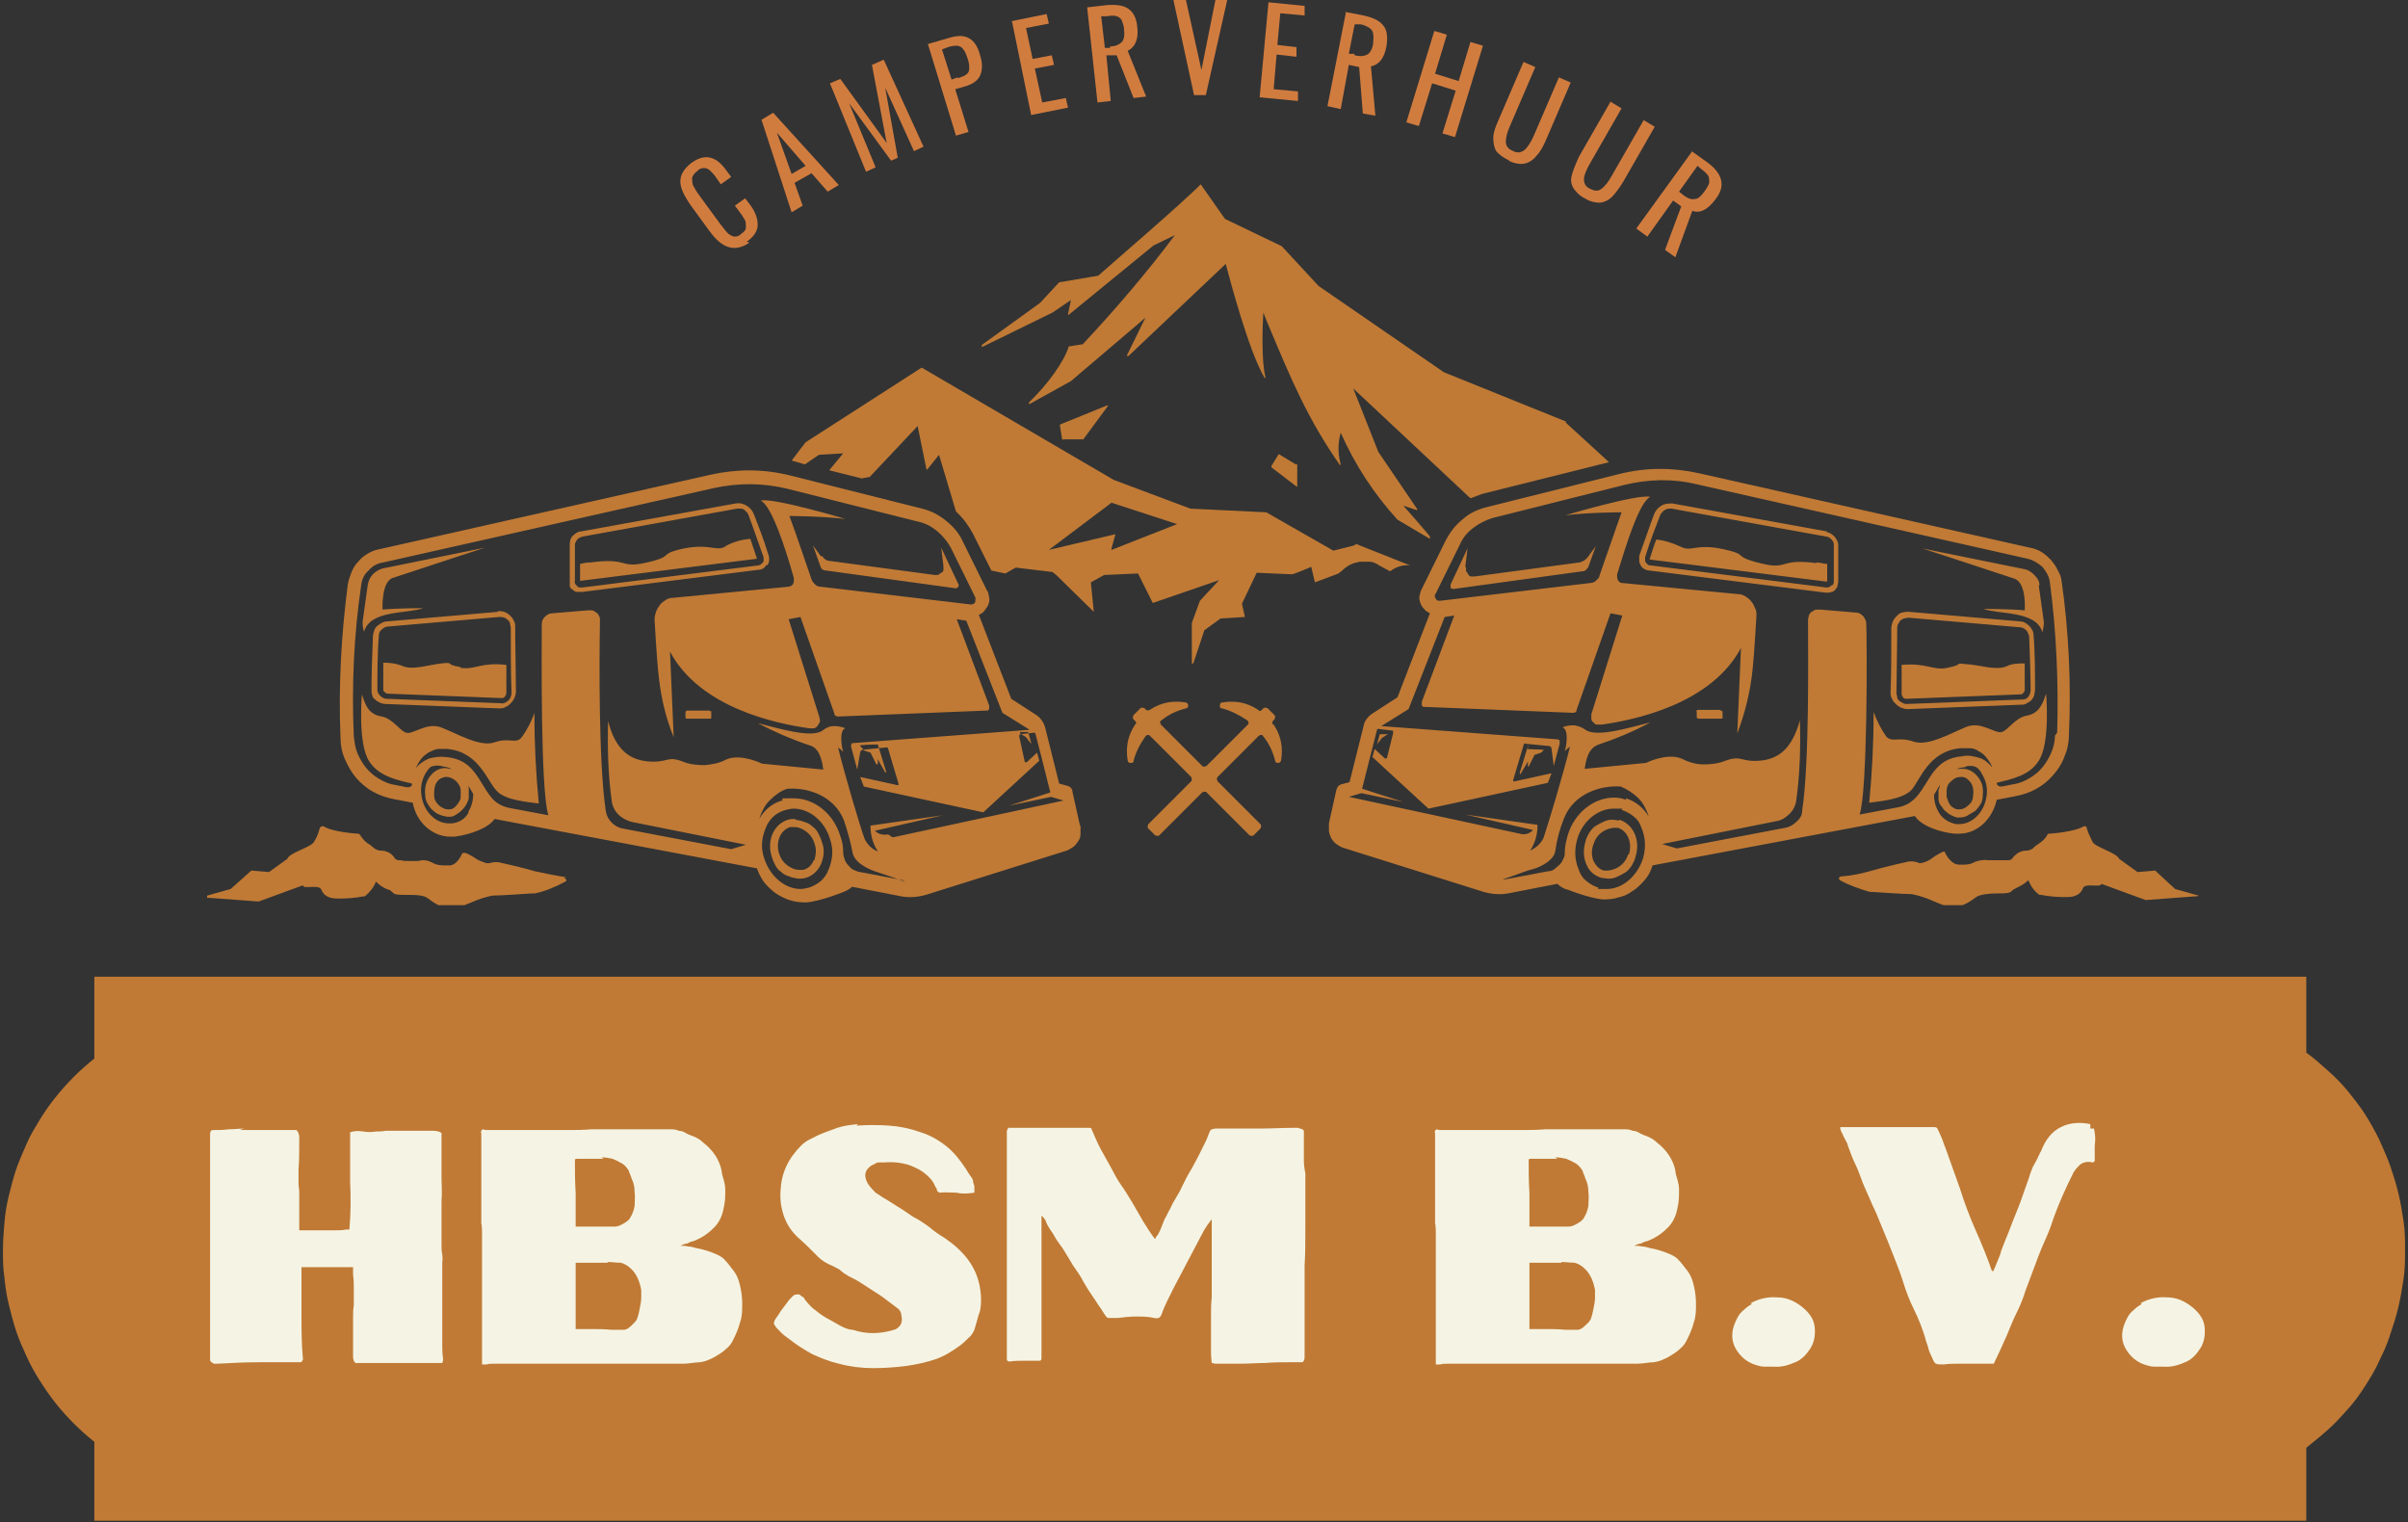
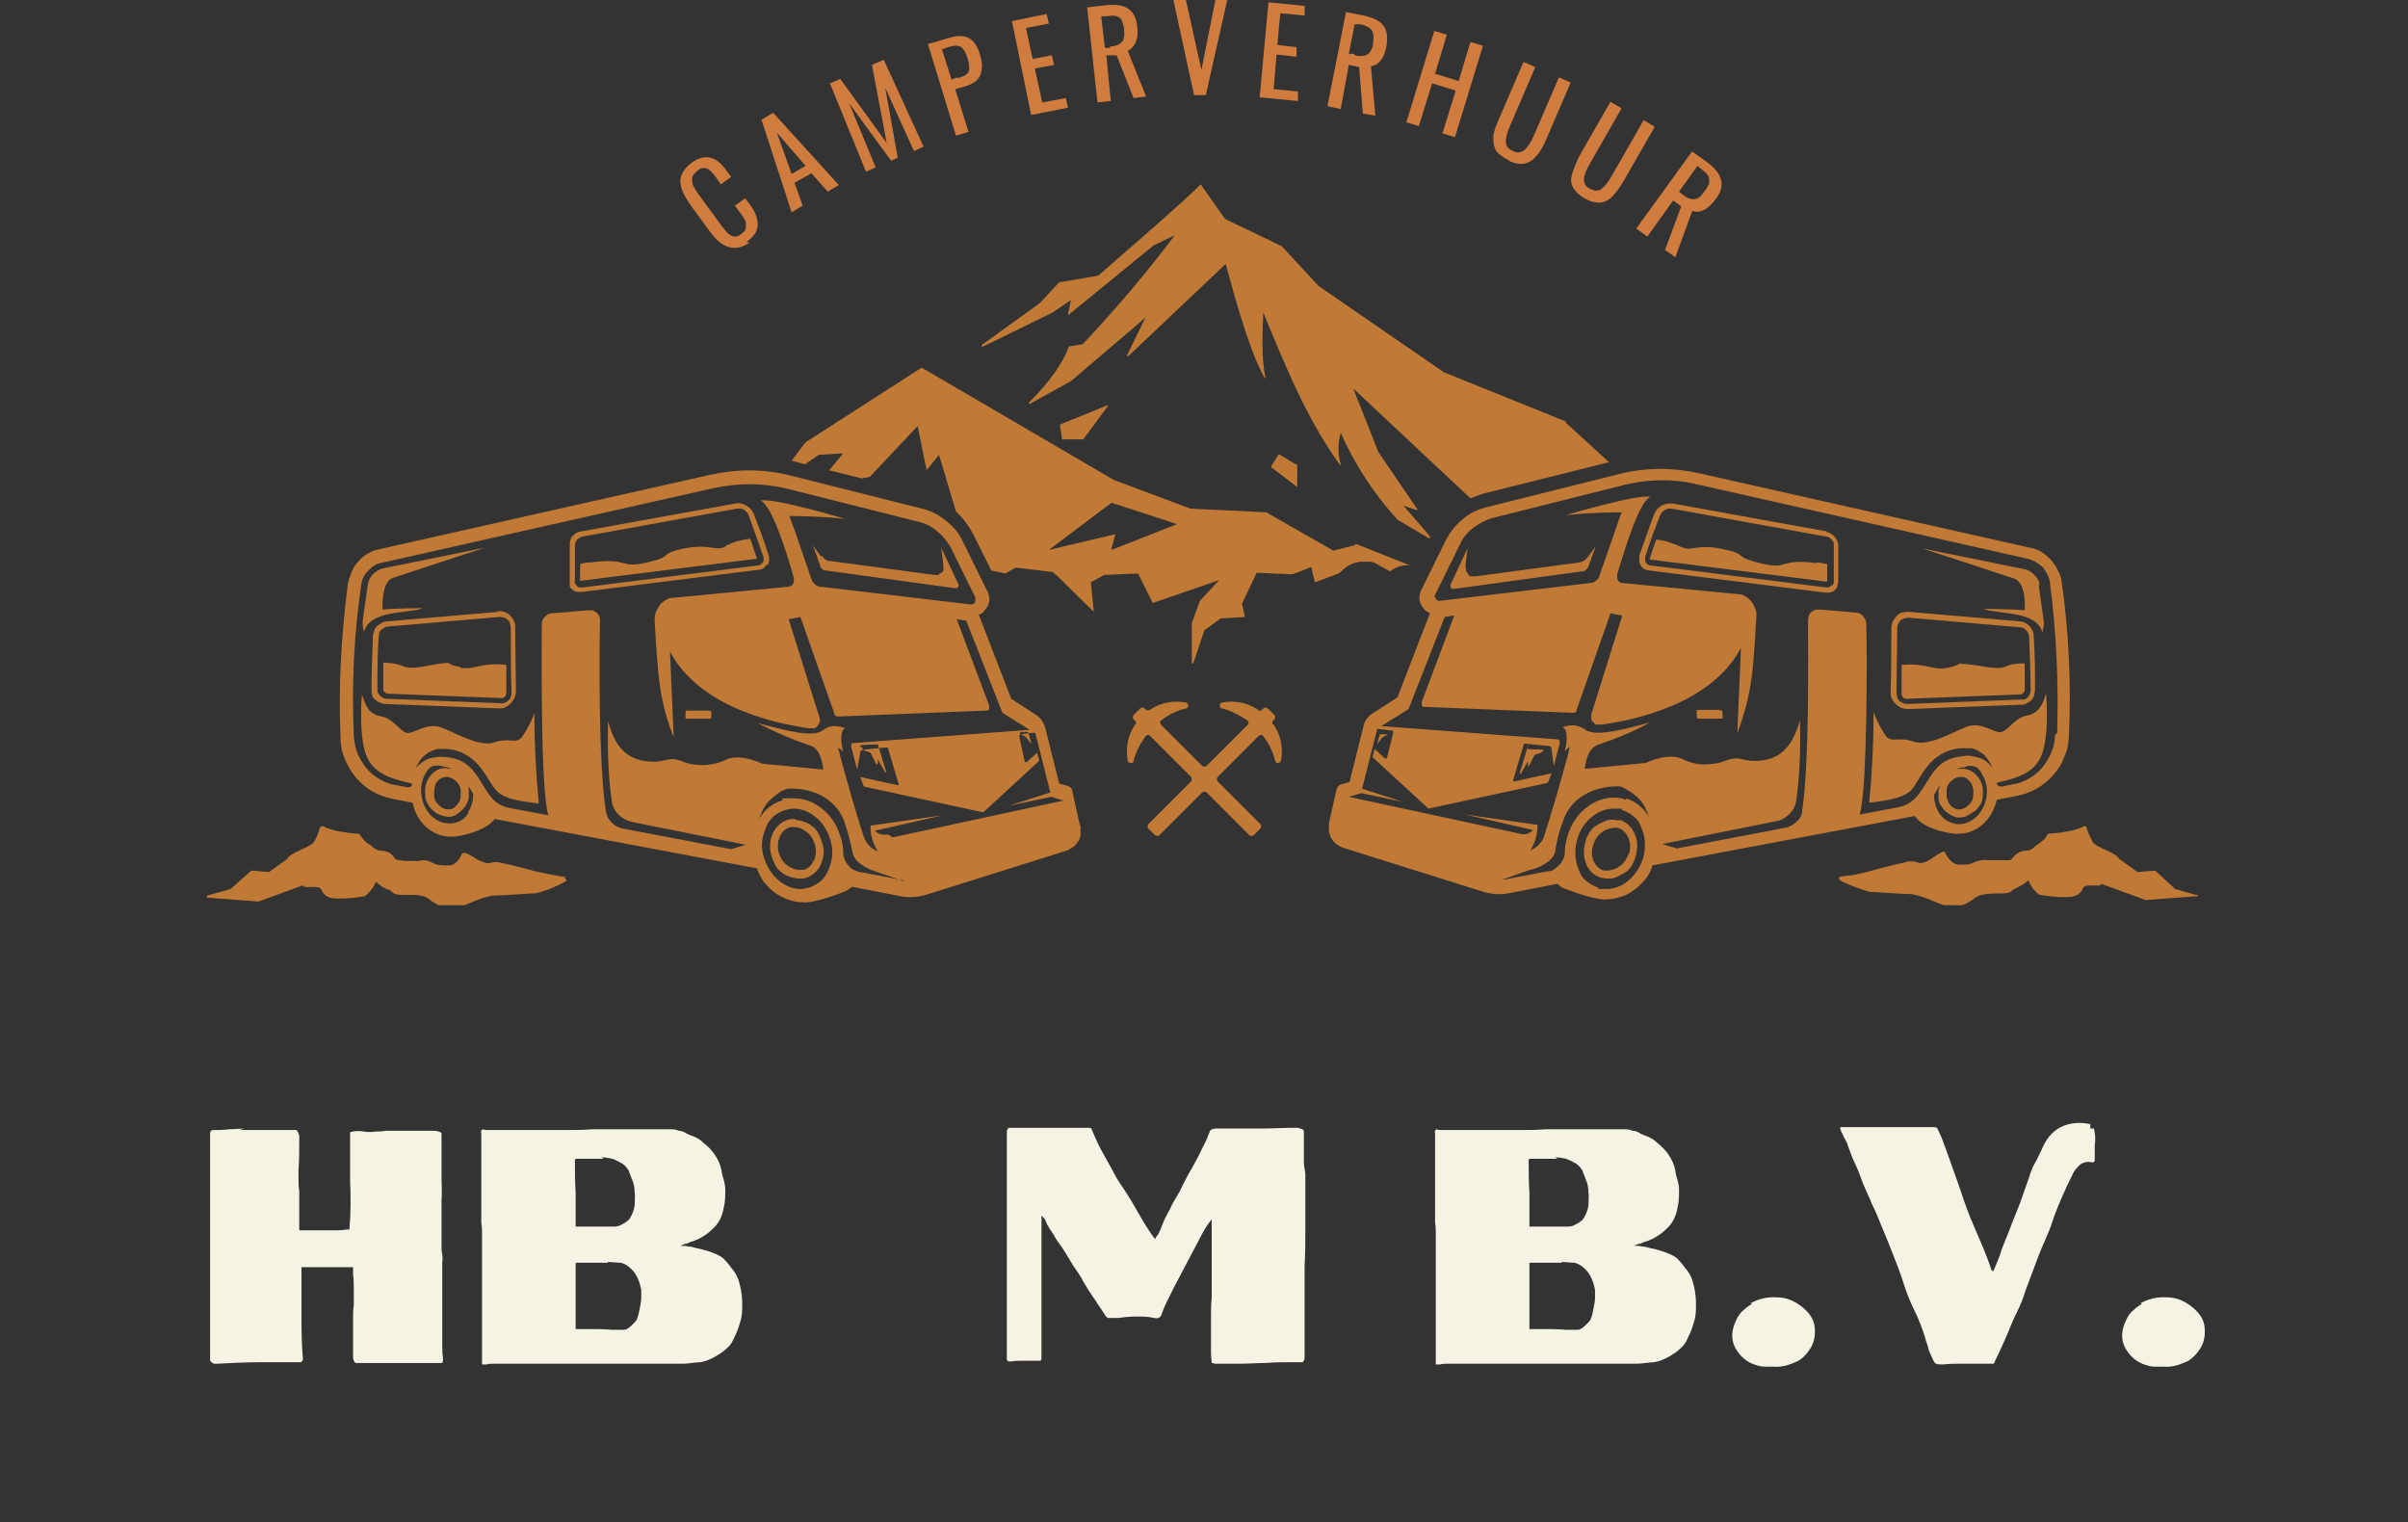
<svg xmlns="http://www.w3.org/2000/svg" data-id="Layer_1" version="1.1" viewBox="0 0 326.7 206.5">
  <rect x="0" y="0" width="326.7" height="206.5" fill="#333333" stroke="none" />
  <defs>
    <style>
      .st0 {
        fill: none;
      }

      .st1 {
        clip-path: url(#clippath-1);
      }

      .st2 {
        clip-path: url(#clippath-3);
      }

      .st3 {
        clip-path: url(#clippath-4);
      }

      .st4 {
        clip-path: url(#clippath-2);
      }

      .st5 {
        clip-path: url(#clippath-5);
      }

      .st6 {
        fill: #d17c3f;
      }

      .st7 {
        fill: #c07a35;
        fill-rule: evenodd;
      }

      .st8 {
        fill: #f5f4e4;
      }

      .st9 {
        clip-path: url(#clippath);
      }
    </style>
    <clipPath id="clippath">
      <rect class="st0" x="180" y="63.3" width="101.3" height="59.5" />
    </clipPath>
    <clipPath id="clippath-1">
      <rect class="st0" x="249.3" y="111.3" width="49.3" height="11.5" />
    </clipPath>
    <clipPath id="clippath-2">
      <rect class="st0" x="106.7" y="25" width="112" height="66.3" />
    </clipPath>
    <clipPath id="clippath-3">
      <rect class="st0" x="45.3" y="63.3" width="101.3" height="59.5" />
    </clipPath>
    <clipPath id="clippath-4">
      <rect class="st0" x="28" y="111.3" width="49.3" height="11.5" />
    </clipPath>
    <clipPath id="clippath-5">
      <rect class="st0" y="132.4" width="326.7" height="73.9" />
    </clipPath>
  </defs>
  <g class="st9">
    <path class="st7" d="M219.7,111.3c-.3,0-.6-.1-1-.1-.4,0-.8.1-1.2.3s-.8.4-1.1.6-.6.6-.8.9c-.2.4-.4.7-.5,1.2-.3,1-.3,2,.1,3,.4,1,1.1,1.6,2.1,1.9.3,0,.6.1,1,.1.4,0,.8-.1,1.2-.3s.8-.4,1.1-.6.6-.6.8-.9c.2-.4.4-.7.5-1.2.7-2.2-.3-4.4-2.2-5ZM220.9,115.9c-.2.6-.5,1.1-1,1.5-.5.4-1,.6-1.7.7-.2,0-.4,0-.6,0-.7-.2-1.1-.7-1.4-1.3-.3-.7-.3-1.5,0-2.3.2-.6.5-1.1,1-1.5.5-.4,1-.6,1.7-.7.2,0,.4,0,.6,0,1.3.4,2,2,1.5,3.6ZM276.7,79.4c0-.6-.3-1-.7-1.4s-.8-.7-1.4-.8l-13.8-2.8s7.4,2.4,12.5,4.1c1.7.6,1.4,4.3,1.4,4.3-2.1-.2-5.6-.2-5.6-.2,2.1.8,7.2.2,8,3.2.1-.5.2-.9.2-1.4l-.7-5ZM274.1,84.3l-15.1-1.3c-.3,0-.6,0-.9.1-.3,0-.6.3-.8.5-.2.2-.4.5-.5.7-.1.3-.2.6-.2.9,0,2.5,0,6.5-.1,8.7,0,.3,0,.6.2.9.1.3.3.5.5.7.2.2.5.4.7.5.3.1.6.2.9.2h0l15.4-.6c.3,0,.5,0,.8-.2.2-.1.5-.3.6-.4s.3-.4.4-.7c0-.2.1-.5.1-.8,0-1.7,0-5-.2-7.3,0-.5-.2-.9-.6-1.3s-.8-.6-1.3-.6ZM274.2,94.9l-15.4.6h0c-.2,0-.4,0-.6-.1s-.3-.2-.5-.3c-.1-.1-.3-.3-.3-.5,0-.2-.1-.4-.1-.6,0-2.2.1-6.2.1-8.7,0-.2,0-.4.1-.6s.2-.3.3-.5c.1-.1.3-.2.5-.3.2,0,.4-.1.6-.1s0,0,.1,0l15.1,1.3c.3,0,.6.2.8.4.2.2.3.5.4.8.1,2.3.2,5.6.2,7.3,0,.3-.1.6-.3.9-.2.3-.5.4-.9.4ZM279.7,79c0-.6-.2-1.1-.5-1.6-.2-.5-.6-1-.9-1.4-.4-.4-.8-.8-1.3-1.1-.5-.3-1-.5-1.6-.6l-44.9-10.1c-3.6-.8-7.2-.8-10.8.1l-18,4.5c-1.2.3-2.3.8-3.2,1.6-1,.8-1.7,1.7-2.3,2.8l-3.3,6.7c-.2.3-.2.6-.3.9s0,.7.1,1c.1.3.3.6.5.8.2.3.5.4.8.6l-4.4,11.4-3.4,2.2c-.6.4-1.1,1-1.2,1.7l-1.9,7.6-1.1.3c-.4.1-.6.4-.7.8l-1,4.5c0,.3,0,.7,0,1,0,.3.2.7.3,1,.2.3.4.6.7.8.3.2.6.4.9.5l19.1,6c1.1.3,2.2.4,3.3.2l6.7-1.3c.4.4.9.7,1.4.8.8.3,4,1.5,5.4,1.3.7,0,1.3-.2,2-.4s1.2-.6,1.8-1c.5-.4,1-.9,1.4-1.4.4-.5.7-1.1.9-1.8l35.6-6.7c.8,1.3,3.3,2.2,5.4,2.4.2,0,.4,0,.6,0,2.4,0,4.5-1.9,5.1-4.6l2.6-.5c1-.2,1.9-.5,2.8-1,.9-.5,1.6-1.1,2.3-1.9s1.2-1.6,1.5-2.5c.4-.9.6-1.9.6-2.9.3-7,0-13.9-1-20.9h0ZM222.9,116.5c-.8,2.4-2.8,4.1-4.9,4.1s-.8,0-1.2-.2c-.6-.2-1.1-.5-1.6-.9s-.8-.9-1-1.5c-.6-1.4-.6-2.8-.2-4.2.7-2.4,2.8-4.1,4.9-4.1s.8,0,1.2.2c.6.2,1.1.5,1.6.9.5.4.8.9,1,1.5.6,1.4.6,2.8.2,4.2ZM220.6,108.5c-.5-.2-1.1-.3-1.6-.3-2.8,0-5.4,2.1-6.3,5.1-.2.7-.4,1.5-.4,2.3,0,.3,0,.6-.2.9-.1.3-.3.6-.5.8-.2.2-.5.4-.7.6s-.6.3-.9.3l-5.8,1.1c0,0-.2,0-.3,0,1.5-.5,3.2-1.2,4.1-1.4.4-.1,2.7-.9,3-2.4.2-1.5.6-3,1.2-4.5,1.3-3.3,4.9-4.5,7.7-4.3.9.4,1.7.9,2.4,1.6.7.7,1.1,1.6,1.4,2.5-.7-1.2-1.8-2.1-3.1-2.5h0ZM269.5,108.1c-.3,2.1-1.9,3.7-3.7,3.7s-.3,0-.4,0c-1-.2-1.8-.7-2.3-1.5-.5-.8-.7-1.6-.7-2.5.3-.4.5-.9.8-1.3,0,.2-.1.4-.2.7,0,.4,0,.8,0,1.2,0,.4.2.8.5,1.1.2.4.5.6.9.9.3.2.7.4,1.1.5.1,0,.3,0,.4,0,.4,0,.8-.1,1.1-.3s.7-.4,1-.6c.3-.3.5-.6.7-.9s.3-.7.3-1.1c.1-.9,0-1.7-.5-2.4-.5-.7-1.1-1.2-2-1.3-.1,0-.2,0-.4,0-.2,0-.5,0-.7.1.3-.2.7-.3,1.1-.3.2-.1.4-.2.7-.2.2,0,.5,0,.7.1.2,0,.4.2.6.4.2.2.3.4.4.6.6,1,.8,2,.6,3.2h0ZM264.1,107.3c0-.5.2-1,.6-1.3.4-.4.8-.6,1.3-.6,0,0,.1,0,.2,0,.5,0,.9.4,1.2.8.3.5.4,1.1.3,1.7,0,.5-.2,1-.6,1.3-.4.4-.8.6-1.3.6,0,0-.1,0-.2,0-.3,0-.5-.2-.7-.3s-.4-.4-.5-.6c-.1-.2-.2-.5-.3-.8,0-.3,0-.5,0-.8ZM278.8,99.8c0,.8-.2,1.6-.5,2.3s-.7,1.4-1.2,2c-.5.6-1.1,1.1-1.8,1.5-.7.4-1.4.7-2.2.8l-1.5.3c-.2,0-.3,0-.5-.1-.1-.1-.2-.2-.2-.4,2-.5,4.5-1,5.7-3,1.6-2.4,1-9.1,1-9.1-.4,1.1-.8,2.7-2.7,3-1.5.3-2.4,1.9-3.3,2.2-.9.3-2.8-1.5-4.8-.7s-5.2,2.7-7.2,2c-2-.7-2.9.2-3.7-.7-.7-1-1.3-2.2-1.7-3.3,0,4.1-.2,8.2-.6,12.3,1.3-.2,4.4-.4,5.7-1.7,1.2-1.3,2.3-5.3,6.7-5.7.4,0,.9,0,1.3,0,.4,0,.9.2,1.3.5.4.2.7.5,1,.9.3.4.5.7.7,1.2-.5-.6-1.1-1.1-1.8-1.3s-1.5-.4-2.3-.2c-3.8.3-4.3,3.3-6.1,5.4-.7.8-1.5,1.3-2.5,1.5l-5.3,1c1.1-3.3,1-23.2.9-25.9,0-.4-.2-.7-.4-1-.3-.3-.6-.5-1-.5l-4.8-.4c-.2,0-.4,0-.6,0-.2,0-.4.2-.6.3s-.3.3-.4.5c0,.2-.1.4-.1.6,0,5,.2,19.4-.8,25.9,0,.6-.3,1.1-.8,1.5-.4.4-.9.7-1.5.8l-14.7,2.8-2-.6,15.5-3.1c.7-.1,1.3-.5,1.8-1s.8-1.1.9-1.8c.5-3.6.6-7.2.5-10.9-1.1,4-3,5.3-5.5,5.5-2.5.2-2.4-.8-4.6,0-1,.4-2,.5-3,.5s-2-.3-3-.8c-2-.8-4.8.6-4.8.6l-8.3.8c.3-2.4,1.1-3,1.9-3.3,2.4-.8,4.8-1.8,7-3-2.8.7-7.3,2.1-8.8,1-.4-.3-.9-.5-1.5-.6-.5,0-1.1,0-1.6.3.8.2.6,2.2.3,3.2.2-.2.4-.4.7-.6-.8,3.3-3,10.7-3.6,12.4-.4.8-1,1.3-1.8,1.7.7-1.1,1-2.2,1-3.5l-9.8-1.4s7.5,1.7,9.2,2.1c-.5.5-1.1.7-1.8.5-.9-.2-23.2-5-23.2-5l1.7-.5,5.7,1.2-5.6-1.8c.4-1.7,1.7-6.7,2-7.9,0-.2.2-.3.3-.2l1.7.2c.1,0,.2,0,.2.1s0,.2,0,.3l-.8,3.2c0,0,0,.1-.1.2,0,0-.1,0-.2,0l-1.4-1.3-.3,1.1,7.6,7,16.2-3.5.5-1.3-5,1.1c0,0-.1,0-.2,0,0,0,0-.1,0-.2l1.4-4.7c0-.2.2-.3.3-.2l3.1.3c.2,0,.4.1.4.4l.3,2.3.8-3c0-.1,0-.3,0-.4,0-.1-.2-.2-.3-.2l-23.9-1.8,3.7-2.3,4.9-12.5,1.3-.2-4.4,11.7c0,0,0,.2,0,.3,0,0,0,.2,0,.2,0,0,.1.1.2.2,0,0,.2,0,.3,0l20,.8c.3,0,.5-.1.5-.4l4.6-13.1,1.6.3-4.2,13.4c0,.2,0,.4,0,.6,0,.2.1.4.3.5.1.2.3.3.5.3.2,0,.4,0,.6,0,4.3-.6,14.8-2.7,18.9-10.4l-.5,11.6c1.1-2.9,1.8-5.8,2.1-8.9.2-1.8.5-7.1.5-7.1,0-.4,0-.7-.2-1-.1-.3-.3-.7-.5-.9-.2-.3-.5-.5-.8-.7-.3-.2-.7-.3-1-.3l-15.6-1.5c-.1,0-.3,0-.4-.1-.1,0-.2-.2-.3-.3,0-.1-.1-.2-.1-.4,0-.1,0-.3,0-.4,1.2-3.9,3-9.8,4.5-10.5-1.8-.4-11.5,2.5-11.5,2.5,3.3-.4,7.6-.4,7.6-.4-.8,2.3-2.2,6.3-3,8.6,0,.3-.3.5-.5.7-.2.2-.5.3-.8.3l-20.3,2.4c-.3,0-.5,0-.6-.3-.2-.2-.2-.4,0-.7l3.3-6.7c.4-.9,1-1.6,1.8-2.2s1.6-1,2.5-1.3l17.9-4.5c3.3-.8,6.6-.9,9.9-.1l44.9,10.1c.8.2,1.4.6,2,1.1.5.6.9,1.3,1,2,.9,6.8,1.2,13.7,1,20.5h0ZM247.9,72.1l-21-3.8c-.5,0-1,0-1.5.3-.5.3-.8.7-1,1.2-.5,1.3-1.2,3.4-2,5.6,0,.2,0,.5,0,.7,0,.2.1.4.2.6s.3.4.5.5c.2.1.4.2.7.2l23.9,3c0,0,.1,0,.2,0,.2,0,.4,0,.6-.1.2,0,.4-.2.5-.3.1-.2.3-.3.3-.5,0-.2.1-.4.1-.6v-4.9c0-.5-.2-.8-.5-1.2-.3-.3-.7-.6-1.1-.6ZM248.5,79.4c-.2.2-.4.3-.6.3,0,0,0,0-.1,0l-23.9-3c-.1,0-.2,0-.3-.1-.1,0-.2-.2-.3-.3s-.1-.2-.1-.3c0-.1,0-.2,0-.4.7-2.3,1.5-4.3,2-5.6.1-.3.3-.5.5-.7.3-.2.5-.3.8-.3s.2,0,.3,0l21,3.8c.3,0,.5.2.7.4s.3.4.3.7v4.9c0,.2,0,.4-.2.6h0ZM233.4,96.3h-3c-.2,0-.3.1-.2.3v.7c0,.1.2.2.3.2h3c.2,0,.3-.2.2-.3v-.6c0-.2-.1-.2-.3-.2h0ZM198.8,76.9l.3-2.5-2.3,4.9c0,.2,0,.3,0,.4s.2.2.4.2l17.5-2.4c.4,0,.6-.3.8-.6l1-2.8-1.1,1.5c-.3.4-.7.6-1.1.7l-14.2,1.9c-.2,0-.3,0-.5,0-.2,0-.3-.1-.4-.3s-.2-.3-.3-.4c0-.2,0-.3,0-.5h0ZM272.2,90.4c-1.4.6-3.6-.2-5.4-.3-1.9-.2-.1,0-2.6.5-2,.4-2.7-.7-6.2-.4,0,1.4,0,2.8,0,3.8,0,.2,0,.4.2.6.1.2.3.2.5.2h0l15.4-.6c.1,0,.3,0,.4-.2.1-.1.2-.2.2-.4,0-.9,0-2.2,0-3.6-.8,0-1.7,0-2.5.4h0ZM246.5,76.4c-5.3-.7-3.7,1-7.7,0s-1.3-1.1-5-1.9c-3.7-.8-4.3.4-5.7-.3-1.1-.5-2.2-.9-3.4-1-.3.8-.6,1.7-.9,2.7,0,0,0,0,0,0s0,0,0,0l24,3c0,0,.1,0,.1-.1v-2.3c-.5,0-.9-.2-1.5-.2h0ZM186.8,101s0,0,0,0l.7-.9.8-.5s0,0,0,0c0,0,0,0,0,0h-1.1c0-.1,0-.1,0,0l-.4,1.5s0,0,0,.1c0,0,0,0,0,0ZM207.4,101.2c0,0-.1,0-.1,0l-1.1,3.6c0,0,0,.1,0,.2,0,0,0,0,0,0,0,0,0,0,.1,0l1-1.7v.6c0,0,0,.1,0,.1s.1,0,.1,0l.8-1.6.9-.3s0,0,0,0l.3-.3s0,0,0-.1c0,0,0,0-.1,0-.7,0-2.2-.1-2.2-.1h0Z" />
  </g>
  <g class="st1">
    <path class="st7" d="M298.3,121.5l-3.2-.9-2.7-2.5-2.4.2-2.5-1.8c-.3-.8-3.3-1.6-3.6-2.3-.3-.6-.6-1.2-.8-1.9,0,0,0-.2-.1-.2,0,0-.2,0-.3,0-1.3.8-4.7,1-4.7,1,0,0-.2,0-.2.1-.3.6-.8,1-1.4,1.4-.2.1-.4.3-.6.5-.3.2-.6.3-.9.3-.7,0-1.2.3-1.7.8-.3.5-.5.5-1,.5-.3,0-.6,0-.9,0-.5,0-1,0-1.5,0-.6-.1-1.2,0-1.8.2-.5.3-1,.4-1.6.4-.2,0-.4,0-.6,0-.7,0-1.4-.6-1.9-1.6,0-.2-.2-.2-.4-.1-.4.2-.8.4-1.2.7-.5.4-1.1.7-1.7.8-.1,0-.3,0-.4-.1-.6-.2-1.2-.2-1.8,0-1.4.3-3.4.8-4.4,1.1-1.4.4-2.8.7-4.2.8-.1,0-.2,0-.3.2,0,.1,0,.2.1.3,1.3.7,2.7,1.2,4.1,1.6.2,0,.3,0,.3,0,.2,0,4.3.3,5.4.3,1,.2,1.9.5,2.8.9.7.3,1.4.6,2.2.8,1.1.2,2.3-.2,3.7-1.3.6-.4,1.9-.5,2.9-.5,1,0,1.6,0,1.9-.3.2-.2.4-.3.6-.4.6-.3,1.2-.6,1.7-1.1.3.8.8,1.5,1.5,2,0,0,.1,0,.2,0,1.1.2,2.1.3,3.2.3h.1c.7,0,1.9,0,2.4-1.2.3-.8,2.4,0,2.5-.6l6,2.2,6.7-.5c.1,0,.2,0,.3,0s.1-.2,0-.3Z" />
  </g>
  <g class="st4">
    <path class="st7" d="M183.7,74l-2.8.7-9.1-5.2s0,0,0,0l-10.3-.5-10.4-3.9-26-15.2s0,0-.1,0l-15.7,10.1c0,0-1.7,2.2-1.9,2.5h.1s1.7.5,1.7.5l1.9-1.3,3.3-.2-1.9,2.3,4.4,1.1,1.1-.2s0,0,0,0l6.5-6.9,1.2,5.9c0,0,0,0,0,0,0,0,0,0,.1,0l1.6-2,2.3,7.7c1,.9,1.7,1.9,2.3,3l2.5,5,1.9.4,1.4-.8,5,.6.5.4,5.1,5-.4-4,1.8-1,4.6-.2,2,4,9-3.1-2.6,2.8-1.1,3v5.3c0,0,0,.2,0,.2h.2s1.5-4.5,1.5-4.5l2.2-1.6,3.3-.2-.4-1.8,2-4.2,4.6.2h.2c0,.1,2.6-1,2.6-1l.5,2.1,3.2-1.2.5-.4c.3-.3.7-.6,1.1-.8.4-.2.8-.3,1.3-.4.4,0,.9,0,1.3,0,.4,0,.9.2,1.3.5.4.2.9.5,1.5.8.8-.6,1.7-.9,2.7-.8l-7.3-2.9s0,0,0,0ZM150.8,74.4l.5-1.8s0,0,0-.1,0,0-.1,0l-8.9,2.1,8.5-6.4,8.9,2.9-8.9,3.5ZM212.5,57.2s0,0,0,0l-16.6-6.7-17-11.7-5-5.4s0,0,0,0l-7.7-3.7-3.3-4.7c-2.2,2.3-12.8,11.4-13.9,12.4l-5.3.9s0,0,0,0l-2.6,2.8-7.9,5.7c0,0,0,0,0,.2s0,0,.2,0l9.4-4.6,2.5-1.7-.4,1.9c0,0,0,0,0,.1s0,0,.1,0l11.5-9.4,2.9-1.4c-3.9,5.2-8.1,10.1-12.5,14.8l-1.9.3c0,0,0,0,0,0-.6,2-2.8,5.1-5.4,7.6,0,0,0,0,0,.2,0,0,0,0,.1,0l5.6-3.1,10.1-8.6-2.5,5.1c0,0,0,.1,0,.1,0,0,.1,0,.2,0l13.2-12.5c.4,1.5,3.1,11.9,5.3,15.5,0,0,0,0,0,0h0c0,0,.1,0,.1-.1s0,0,0,0c-.6-2.2-.4-7.2-.3-8.8.3.8.6,1.5.9,2.2,2.8,6.7,5.2,12.4,9.5,18.5,0,0,0,0,0,0,0,0,.1,0,.1-.1,0,0,0,0,0,0-.4-1.4-.4-2.9,0-4.3,1.9,4.3,4.5,8.3,7.7,11.8,0,0,0,0,0,0l4.4,2.6v-.3c.1,0-3.6-4.2-3.6-4.2l1.8.6s0,0,0,0c0,0,.1,0,.1-.1,0,0,0,0,0,0l-5.3-7.8-3.4-8.6,15.9,14.9c.5-.2,1.1-.4,1.6-.6l17.2-4.3-5.9-5.4ZM144.2,59.6h2.7c0,.1,0,.1,0,.1,0,0,0,0,0,0l3.4-4.6s0,0,0-.1c0,0,0,0-.1,0l-6.4,2.6c0,0,0,0,0,.1l.3,1.9c0,0,0,0,.1.1ZM176,66s0,0,0,0c0,0,0,0,0-.1v-2.9c-.1,0-.2,0-.2,0l-2.3-1.4s0,0,0,0c0,0,0,0,0,0l-1,1.6c0,0,0,.1,0,.2l3.4,2.6s0,0,0,0Z" />
  </g>
  <g class="st2">
    <path class="st7" d="M107.9,111.1c-.3,0-.6,0-1,.1-1.9.6-2.9,2.8-2.2,5,.1.4.3.8.5,1.2.2.4.5.7.8.9.3.3.7.5,1.1.6.4.2.8.2,1.2.3.3,0,.6,0,1-.1,1-.3,1.7-1,2.1-1.9.4-1,.5-2,.1-3-.1-.4-.3-.8-.5-1.2-.2-.4-.5-.7-.8-.9-.3-.3-.7-.5-1.1-.6-.4-.2-.8-.2-1.2-.3ZM110.4,116.7c-.3.7-.7,1.1-1.4,1.3-.2,0-.4,0-.6,0-.6,0-1.2-.3-1.7-.7s-.8-.9-1-1.5c-.5-1.6.2-3.2,1.5-3.6.2,0,.4,0,.6,0,.6,0,1.2.3,1.7.7.5.4.8.9,1,1.5.3.8.2,1.5,0,2.3ZM117.2,101.8s0,0,0,0l.9.3.8,1.6c0,0,0,0,.1,0,0,0,.1,0,.1-.1v-.6l1,1.8s0,0,.1,0,0,0,0,0c0,0,0,0,0-.2l-1.1-3.6c0,0,0,0-.1,0,0,0-1.5,0-2.2.1,0,0,0,0-.1,0,0,0,0,0,0,.1l.3.3ZM139.5,99.3h-1.1c0,.1,0,.2,0,.2s0,0,0,0l.8.5.7.9s0,0,0,0,0,0,0,0c0,0,0,0,0-.1l-.4-1.5c0,0,0,0,0,0ZM111.4,75.5l-1.1-1.5,1,2.8c.1.4.4.6.8.6l17.5,2.4c.2,0,.3,0,.4-.2s.1-.3,0-.4l-2.3-4.9.3,2.5c0,.2,0,.3,0,.5s-.1.3-.3.4-.3.2-.4.3c-.2,0-.3,0-.5,0l-14.2-1.9c-.5,0-.8-.3-1.1-.7ZM96.3,96.4h-3c-.2,0-.2,0-.3.2v.6c0,.2,0,.3.2.3h3c.2,0,.2,0,.3-.1v-.7c0,0,0-.1,0-.2s-.1,0-.2,0ZM51.9,82.7s-.2-3.8,1.4-4.3c5.1-1.7,12.5-4.1,12.5-4.1l-13.8,2.8c-.5.1-1,.4-1.4.8-.4.4-.6.9-.7,1.4l-.7,5c0,.5,0,.9.2,1.4.8-3,5.9-2.4,8-3.2,0,0-3.5,0-5.6.2ZM146.5,111.9l-1-4.5c0-.4-.3-.7-.7-.8l-1.1-.3-1.9-7.6c-.2-.7-.6-1.3-1.2-1.7l-3.4-2.2-4.4-11.4c.3-.1.6-.3.8-.6.2-.3.4-.5.5-.8.1-.3.2-.6.1-1s-.1-.7-.3-.9l-3.3-6.7c-.5-1.1-1.3-2-2.3-2.8-1-.8-2-1.3-3.2-1.6l-17.9-4.5c-3.6-.9-7.2-.9-10.8-.1l-44.9,10.1c-.6.1-1.1.3-1.6.6-.5.3-.9.6-1.3,1.1-.4.4-.7.9-.9,1.4-.2.5-.4,1.1-.5,1.6-.9,6.9-1.3,13.9-1,20.9,0,1,.2,2,.6,2.9.4.9.9,1.8,1.5,2.5s1.4,1.4,2.3,1.9c.9.5,1.8.8,2.8,1l2.6.5c.5,2.7,2.7,4.6,5.1,4.6s.4,0,.6,0c2.2-.3,4.6-1.2,5.4-2.4l35.6,6.7c.2.6.5,1.2.9,1.8.4.5.9,1,1.4,1.4.5.4,1.1.7,1.8,1,.6.2,1.3.4,2,.4,1.4.2,4.6-1,5.4-1.3.5-.2,1-.4,1.4-.8l6.7,1.3c1.1.2,2.2.1,3.3-.2l19.1-6c.3-.1.6-.3.9-.5.3-.2.5-.5.7-.8.2-.3.3-.6.3-1,0-.3,0-.7,0-1ZM63.6,110.2c-.5.9-1.3,1.4-2.3,1.5-.1,0-.3,0-.4,0-1.8,0-3.4-1.6-3.7-3.7-.2-1.1,0-2.2.6-3.2.2-.3.4-.6.7-.8.6-.2,1.1-.2,1.7,0,.4,0,.7.2,1.1.3-.2,0-.5,0-.7-.1-.1,0-.3,0-.4,0-.9.1-1.5.6-2,1.3-.5.8-.6,1.6-.5,2.4,0,.4.1.8.3,1.1.2.3.4.7.7.9.3.3.6.5.9.6.4.2.7.2,1.1.3.1,0,.3,0,.4,0,.4,0,.8-.3,1.1-.5.3-.2.6-.5.9-.9.2-.3.4-.7.5-1.1,0-.4,0-.8,0-1.2,0-.2,0-.5-.2-.7.3.4.5.8.8,1.3,0,.9-.2,1.7-.7,2.5ZM62.5,107.3c0,.3,0,.5,0,.8,0,.3-.1.5-.3.8-.1.2-.3.4-.5.6-.2.2-.5.3-.7.3,0,0-.1,0-.2,0-.5,0-1-.3-1.3-.6-.4-.4-.6-.8-.6-1.3,0-.6,0-1.2.3-1.7.3-.5.7-.7,1.2-.8,0,0,.1,0,.2,0,.5,0,1,.3,1.3.6.4.4.6.8.6,1.3ZM112.4,118c-.2.6-.6,1.1-1,1.5-.5.4-1,.7-1.6.9-.4.1-.8.2-1.2.2-2.1,0-4.1-1.7-4.9-4.1-.5-1.4-.4-2.8.2-4.2.2-.6.6-1.1,1-1.5s1-.7,1.6-.9c.4-.1.8-.2,1.2-.2,2.1,0,4.2,1.7,4.9,4.1.5,1.4.4,2.8-.2,4.2h0ZM122.5,119.4l-5.8-1.1c-.3,0-.6-.2-.9-.3s-.5-.4-.7-.6c-.2-.2-.4-.5-.5-.8-.1-.3-.2-.6-.2-.9,0-.8-.1-1.5-.4-2.3-.9-3-3.5-5.1-6.3-5.1s-1.1,0-1.6.3c-1.4.4-2.4,1.3-3.1,2.5.3-.9.7-1.8,1.4-2.5.7-.7,1.5-1.3,2.4-1.6,2.9-.2,6.4,1,7.7,4.3.5,1.5.9,2.9,1.2,4.5.4,1.5,2.7,2.3,3,2.4.9.3,2.7.9,4.1,1.4,0,0-.2,0-.3,0h0ZM120.5,113.2c-.7.1-1.3,0-1.8-.5,1.7-.4,9.2-2.1,9.2-2.1l-9.8,1.4c0,1.3.3,2.4,1,3.5-.8-.3-1.4-.9-1.8-1.7-.6-1.6-2.8-9.1-3.6-12.4.3.2.5.4.7.6-.3-1-.5-3,.3-3.2-.5-.2-1-.3-1.6-.3-.5,0-1,.2-1.5.6-1.5,1.1-6-.3-8.8-1,2.3,1.2,4.6,2.2,7,3,.8.2,1.6.9,1.9,3.3l-8.3-.8s-2.8-1.4-4.8-.6c-.9.5-1.9.7-3,.8-1,0-2.1-.1-3-.5-2.1-.8-2,.2-4.6,0-2.5-.2-4.5-1.5-5.5-5.5-.1,3.6,0,7.3.5,10.9.1.7.4,1.3.9,1.8.5.5,1.1.8,1.8,1l15.5,3.1-2,.6-14.7-2.8c-.6-.1-1.1-.4-1.5-.8-.4-.4-.7-.9-.8-1.5-1-6.5-.9-20.9-.8-25.9,0-.2,0-.4-.1-.6s-.2-.4-.4-.5-.3-.3-.6-.3-.4,0-.6,0l-4.8.4c-.4,0-.7.2-1,.5-.3.3-.4.6-.4,1,0,2.7-.2,22.6.9,25.9l-5.3-1c-1-.2-1.9-.7-2.5-1.5-1.7-2.1-2.3-5.1-6.1-5.4-.8-.1-1.5,0-2.3.2-.7.3-1.3.7-1.8,1.3.2-.4.4-.8.7-1.2.3-.4.6-.6,1-.9.4-.2.8-.4,1.3-.5.4,0,.9,0,1.3,0,4.3.4,5.4,4.4,6.7,5.7,1.2,1.3,4.3,1.5,5.7,1.7-.4-4.1-.6-8.2-.6-12.3-.4,1.2-1,2.3-1.7,3.3-.8,1-1.7,0-3.7.7-2,.7-5.1-1.2-7.2-2-2-.8-3.9,1-4.8.7-.9-.3-1.8-1.9-3.3-2.2-2-.3-2.3-1.9-2.7-3,0,0-.6,6.7,1,9.1,1.3,2,3.7,2.5,5.8,3,0,.2,0,.3-.2.4-.1.1-.3.1-.5.1l-1.5-.3c-.8-.1-1.5-.4-2.2-.8-.7-.4-1.3-.9-1.8-1.5s-.9-1.3-1.2-2c-.3-.7-.4-1.5-.5-2.3-.3-6.9,0-13.7,1-20.5.1-.8.4-1.5,1-2,.5-.6,1.2-1,2-1.1l44.9-10.1c3.3-.7,6.6-.7,9.9.1l17.9,4.5c.9.2,1.8.7,2.5,1.3s1.3,1.3,1.8,2.2l3.3,6.7c.1.2,0,.5,0,.7-.1.2-.3.3-.6.3l-20.3-2.4c-.3,0-.6-.1-.8-.3-.2-.2-.4-.4-.5-.7-.8-2.3-2.1-6.2-3-8.6,0,0,4.2,0,7.6.4,0,0-9.7-2.9-11.5-2.5,1.5.7,3.4,6.6,4.5,10.5,0,.1,0,.3,0,.4,0,.1,0,.2-.1.4,0,.1-.2.2-.3.3-.1,0-.2.1-.4.1l-15.6,1.5c-.4,0-.7.1-1,.3-.3.2-.6.4-.8.7-.2.3-.4.6-.5.9-.1.3-.2.7-.2,1,0,0,.3,5.3.5,7.1.3,3.1.9,6,2.1,8.9l-.5-11.6c4.1,7.7,14.6,9.8,18.9,10.4.2,0,.4,0,.6,0,.2,0,.4-.2.5-.3.1-.2.2-.3.3-.5s0-.4,0-.6l-4.2-13.4,1.6-.3,4.6,13.1c0,.3.3.4.5.4l20-.8c0,0,.2,0,.3,0,0,0,.1-.1.2-.2,0,0,0-.2,0-.2,0,0,0-.2,0-.3l-4.4-11.7,1.3.2,4.9,12.5,3.7,2.3-23.9,1.8c-.1,0-.3,0-.3.2,0,.1-.1.3,0,.4l.8,3,.4-2.3c0-.2.2-.4.4-.4l3.1-.3c.2,0,.3,0,.3.2l1.4,4.7c0,0,0,.1,0,.2,0,0-.1,0-.2,0l-5-1.1.5,1.3,16.2,3.5,7.6-7-.3-1.1-1.4,1.3c0,0-.1,0-.2,0,0,0-.1,0-.1-.2l-.7-3.2c0,0,0-.2,0-.3,0,0,.1-.1.2-.1l1.7-.2c.2,0,.3,0,.3.2.3,1.2,1.6,6.2,2,7.9l-5.6,1.8,5.7-1.2,1.7.5s-22.3,4.8-23.2,5h0ZM104.1,76.7c.3-.4.3-.9.2-1.3-.7-2.3-1.5-4.3-2-5.6-.2-.5-.5-.9-1-1.2s-1-.4-1.5-.3l-21,3.8c-.4,0-.8.3-1.1.6-.3.3-.4.7-.4,1.2v4.9c0,.2,0,.5,0,.7,0,.2.2.4.4.5.2.2.4.3.6.3.2,0,.4,0,.7,0l23.9-3c.5,0,.9-.3,1.1-.7ZM78.9,79.7s0,0-.1,0c-.2,0-.4,0-.6-.3-.2-.2-.3-.4-.2-.6v-4.9c0-.3.2-.5.3-.7.2-.2.4-.3.7-.4l21-3.8c0,0,.2,0,.3,0,.3,0,.6,0,.8.3.3.2.4.4.5.7.5,1.3,1.2,3.4,2,5.6,0,.1,0,.2,0,.4,0,.1,0,.2-.1.3s-.2.2-.3.3c-.1,0-.2.1-.3.1l-23.9,3ZM62.5,90.5c-2.4-.4-.7-.7-2.6-.5-1.9.2-4,1-5.4.3-.8-.3-1.6-.4-2.5-.4,0,1.4,0,2.7,0,3.6,0,.1,0,.3.2.4.1.1.2.2.4.2l15.4.6h0c.2,0,.4,0,.5-.2.1-.2.2-.3.2-.5,0-1,0-2.4,0-3.8-3.5-.4-4.2.7-6.2.4ZM98.5,74.1c-1.4.8-2-.4-5.7.3-3.7.8-1.1,1-5,1.9s-2.3-.7-7.7,0c-.5,0-1,.1-1.4.2v2.3s0,0,0,0c0,0,0,0,0,0l24-3s0,0,0,0c0,0,0,0,0,0-.3-.9-.6-1.8-.9-2.7-1.2.1-2.3.4-3.4,1ZM67.6,83l-15.1,1.3c-.5,0-.9.3-1.3.6s-.5.8-.6,1.3c-.1,2.3-.2,5.6-.2,7.3,0,.3,0,.5.1.8,0,.2.2.5.4.6.2.2.4.3.6.4.2.1.5.2.8.2l15.4.6h0c.3,0,.6,0,.9-.2.3-.1.5-.3.7-.5.2-.2.4-.5.5-.7.1-.3.2-.6.2-.9,0-2.2-.1-6.2-.1-8.7,0-.3,0-.6-.2-.9-.1-.3-.3-.5-.5-.7-.2-.2-.5-.4-.8-.5-.3-.1-.6-.1-.9-.1ZM69,95c-.3.3-.7.5-1.1.4h0l-15.4-.6c-.3,0-.6-.1-.9-.4s-.4-.5-.4-.9c0-1.7,0-5,.2-7.3,0-.3.1-.6.4-.8.2-.2.5-.4.8-.4l15.1-1.3s0,0,.1,0c.2,0,.4,0,.6.1.2,0,.3.2.5.3.1.1.3.3.3.5,0,.2.1.4.1.6,0,2.5,0,6.5.1,8.7,0,.4-.1.8-.4,1.1Z" />
  </g>
  <g class="st3">
    <path class="st7" d="M76.8,119c-1.4-.2-2.8-.5-4.2-.8-1-.3-3-.8-4.4-1.1-.6-.2-1.2-.2-1.8,0-.1,0-.3,0-.4,0-.6-.2-1.2-.4-1.7-.8-.4-.2-.8-.5-1.2-.6-.2,0-.3,0-.4.1-.5,1.1-1.2,1.7-1.9,1.6-.2,0-.4,0-.6,0-.6,0-1.1-.1-1.6-.4-.6-.3-1.2-.4-1.8-.2-.5,0-1,0-1.5,0-.3,0-.6,0-.9-.1-.5,0-.7,0-1-.5-.4-.5-1-.8-1.7-.8-.3,0-.6-.1-.9-.3-.2-.2-.4-.3-.6-.5-.6-.3-1-.8-1.4-1.4,0,0-.1-.1-.2-.1s-3.4-.2-4.7-1c0,0-.2,0-.3,0,0,0-.1.1-.2.2-.2.7-.4,1.3-.8,1.9-.3.7-3.4,1.5-3.6,2.3l-2.5,1.8-2.4-.2-2.8,2.5-3.2.9c0,.1,0,.2,0,.3,0,0,.2,0,.3,0l6.7.5,6-2.2c0,.6,2.2-.2,2.5.6.5,1.2,1.7,1.2,2.4,1.2h.1c1.1,0,2.2-.1,3.2-.3,0,0,.1,0,.2,0,.7-.6,1.2-1.2,1.5-2,.5.5,1.1.9,1.7,1.1.2,0,.4.2.6.4.3.3.8.3,1.9.3s2.3,0,2.9.5c1.4,1.1,2.6,1.5,3.7,1.3.7-.2,1.5-.5,2.2-.8.9-.4,1.8-.7,2.8-.9,1.1,0,5.2-.3,5.4-.3,0,0,.1,0,.4,0,1.4-.3,2.8-.9,4.1-1.6.1,0,.2-.2.1-.3s-.1-.2-.3-.2h0Z" />
  </g>
  <path class="st7" d="M172.7,98.3c-.1-.2-.1-.4,0-.5l.2-.2c0,0,.1-.2.1-.3s0-.2-.1-.3l-.9-.9c0,0-.2-.1-.3-.1s-.2,0-.3.1l-.2.2c-.2.2-.3.2-.5,0-1.5-1-3.1-1.3-4.9-1-.2,0-.3.2-.3.4,0,.2,0,.4.3.4,1.2.3,2.3.9,3.4,1.6,0,0,.2.2.2.3,0,.1,0,.2-.1.3l-5.6,5.6c0,0-.2.1-.3.1s-.2,0-.3-.1l-5.6-5.6c0,0-.1-.2-.1-.3,0-.1,0-.2.2-.3,1-.8,2.1-1.3,3.3-1.6.2,0,.3-.2.3-.4,0-.2-.1-.3-.3-.4-1.8-.3-3.4,0-4.9,1-.2.1-.4.1-.5,0l-.2-.2c0,0-.2-.1-.3-.1s-.2,0-.3.1l-.9.9c0,0-.1.2-.1.3s0,.2.1.3l.2.2c.2.2.2.3,0,.5-1,1.5-1.3,3.1-1,4.9,0,.2.2.3.4.3.2,0,.4,0,.4-.3.3-1.2.9-2.3,1.6-3.3,0,0,.2-.2.3-.2.1,0,.2,0,.3.1l5.6,5.6c0,0,.1.2.1.3s0,.2-.1.3l-5.8,5.8c0,0-.1.2-.1.3s0,.2.1.3l.9.9c0,0,.2.1.3.1s.2,0,.3-.1l5.8-5.8c0,0,.2-.1.3-.1s.2,0,.3.1l5.8,5.8c0,0,.2.1.3.1s.2,0,.3-.1l.9-.9c0,0,.1-.2.1-.3s0-.2-.1-.3l-5.8-5.8c0,0-.1-.2-.1-.3s0-.2.1-.3l5.6-5.6c0,0,.2-.1.3-.1.1,0,.2,0,.3.2.8,1,1.3,2.1,1.6,3.3,0,.2.2.3.4.3.2,0,.3-.1.4-.3.3-1.8,0-3.4-1-4.9Z" />
  <g class="st5">
-     <path class="st7" d="M312.9,142.8v-10.3H12.8v11.1c-1,.8-1.9,1.6-2.8,2.5-.9.9-1.7,1.8-2.5,2.8-.8,1-1.5,2-2.1,3s-1.3,2.1-1.8,3.3c-.5,1.1-1,2.3-1.4,3.4-.4,1.2-.7,2.4-1,3.6s-.5,2.4-.6,3.7c-.1,1.2-.2,2.5-.2,3.7s0,2.5.2,3.7c.1,1.2.3,2.5.6,3.7s.6,2.4,1,3.6c.4,1.2.9,2.3,1.4,3.4.5,1.1,1.1,2.2,1.8,3.3s1.4,2.1,2.1,3c.8,1,1.6,1.9,2.5,2.8.9.9,1.8,1.7,2.8,2.5v11.1h300.1v-10.3c1-.8,2-1.6,3-2.5s1.8-1.8,2.7-2.8,1.6-2,2.3-3.1c.7-1.1,1.4-2.2,1.9-3.4.6-1.2,1.1-2.3,1.5-3.6.4-1.2.8-2.4,1.1-3.7.3-1.3.5-2.5.7-3.8s.2-2.6.2-3.9,0-2.6-.2-3.9c-.2-1.3-.4-2.6-.7-3.8-.3-1.3-.7-2.5-1.1-3.7-.4-1.2-1-2.4-1.5-3.6-.6-1.2-1.2-2.3-1.9-3.4-.7-1.1-1.5-2.1-2.3-3.1s-1.7-1.9-2.7-2.8-1.9-1.7-3-2.5Z" />
-   </g>
+     </g>
  <path class="st6" d="M101.7,32.9c-1,.7-2,.9-2.9.6-.9-.3-1.7-1-2.5-2.1l-2.7-3.7c-.8-1.2-1.3-2.2-1.3-3.1,0-.9.5-1.7,1.5-2.5,1-.7,1.8-.9,2.6-.7.8.2,1.5.8,2.2,1.8l.6.8-1.4,1-.5-.7c-.3-.5-.6-.8-.9-1.1-.2-.2-.5-.4-.8-.4-.3,0-.6,0-1,.4-.4.3-.6.6-.7.9,0,.3,0,.6.1,1,.2.3.4.8.8,1.3l3,4.1c.4.5.7.9,1,1.2.3.2.6.4.9.4.3,0,.6-.1.9-.4.4-.3.6-.5.6-.9,0-.3,0-.6-.1-.9-.2-.3-.4-.7-.8-1.2l-.6-.8,1.4-1,.6.8c.8,1,1.1,2,1.1,2.8,0,.8-.5,1.6-1.5,2.3Z" />
  <path class="st6" d="M103.4,16.2l1.5-.9,8.9,9.8-1.5.9-2.2-2.5-2.3,1.3,1.1,3.1-1.5.9-4.1-12.6ZM109.3,22.5l-3.9-4.5,2,5.6,1.9-1.1Z" />
  <path class="st6" d="M112.4,11.4l1.6-.7,6.3,8.7-2-10.6,1.6-.7,5.4,11.8-1.3.6-3.9-8.6,1.7,9.5-.9.4-5.7-7.8,3.6,8.7-1.3.6-4.9-12Z" />
  <path class="st6" d="M125.8,6l3.1-.9c1.1-.3,1.9-.3,2.6.1.7.4,1.2,1.2,1.5,2.4.3,1,.3,1.8,0,2.6-.3.7-1,1.2-2,1.5l-1.4.4,1.8,5.8-1.7.5-3.8-12.4ZM130,10.6c.5-.2.9-.3,1.1-.5.3-.2.4-.5.4-.8,0-.3,0-.7-.2-1.3-.2-.6-.4-1.1-.6-1.3-.2-.3-.4-.4-.8-.5-.3,0-.7,0-1.3.2l-.8.3,1.3,4.1.8-.3Z" />
  <path class="st6" d="M137.1,2.9l4.9-1,.3,1.3-3.1.6.9,4.2,2.6-.5.3,1.3-2.6.5,1,4.6,3.2-.6.3,1.3-5,1-2.6-12.7Z" />
  <path class="st6" d="M147.5,1l2.6-.3c1.3-.1,2.3,0,3,.5.7.5,1.1,1.3,1.2,2.5.2,1.6-.3,2.7-1.3,3.2l2.5,6.2-1.7.2-2.3-5.8h-1.4c0,.1.6,6.2.6,6.2l-1.8.2-1.4-12.9ZM150.6,6.3c.8,0,1.3-.3,1.6-.6.3-.3.4-.9.3-1.7,0-.5-.2-.9-.3-1.2-.1-.3-.4-.5-.7-.6-.3-.1-.7-.1-1.3,0h-.8c0,0,.5,4.3.5,4.3h.7Z" />
  <path class="st6" d="M159.2,0h1.7l2.1,9.5L164.9,0h1.6s-2.9,12.9-2.9,12.9h-1.6L159.2,0Z" />
  <path class="st6" d="M172,.3l5,.5v1.3c-.1,0-3.3-.3-3.3-.3l-.4,4.3,2.6.3v1.3c-.1,0-2.7-.3-2.7-.3l-.4,4.7,3.3.3v1.3c-.1,0-5.2-.5-5.2-.5l1.2-12.9Z" />
  <path class="st6" d="M182.4,1.6l2.6.5c1.3.3,2.2.7,2.7,1.4.5.6.6,1.6.4,2.8-.3,1.6-1,2.5-2.1,2.7l.6,6.7-1.7-.3-.5-6.3-1.4-.3-1.1,6-1.8-.4,2.5-12.7ZM183.8,7.5c.8.2,1.3.1,1.7-.1.4-.2.7-.8.8-1.5,0-.5.1-.9,0-1.3,0-.3-.2-.6-.5-.8-.3-.2-.7-.4-1.2-.5h-.8c0-.1-.8,4-.8,4h.7Z" />
  <path class="st6" d="M194.6,4.2l1.7.5-1.6,5.3,3.2,1,1.6-5.3,1.7.5-3.8,12.4-1.7-.5,1.8-5.8-3.2-1-1.8,5.8-1.7-.5,3.8-12.4Z" />
  <path class="st6" d="M204.8,21.8c-.8-.4-1.4-.8-1.8-1.3-.3-.5-.4-1.1-.4-1.8,0-.7.3-1.5.7-2.4l3.4-7.9,1.6.7-3.4,7.9c-.4.9-.6,1.6-.6,2.2s.3,1,1,1.3c.6.3,1.1.2,1.6-.2.4-.4.8-1,1.2-1.9l3.4-7.9,1.6.7-3.4,7.9c-.4.9-.8,1.6-1.3,2.1-.4.5-1,.9-1.6,1-.6.1-1.3,0-2.1-.4Z" />
  <path class="st6" d="M215,26.9c-.8-.4-1.3-1-1.6-1.5-.3-.6-.3-1.2-.1-1.8.2-.7.5-1.4.9-2.3l4.3-7.5,1.5.9-4.3,7.5c-.5.9-.8,1.6-.8,2.1,0,.6.2,1,.8,1.3.6.3,1.1.4,1.6,0s.9-.9,1.4-1.8l4.3-7.5,1.5.9-4.3,7.5c-.5.8-1,1.5-1.5,2-.5.5-1,.7-1.6.8-.6,0-1.3-.1-2.1-.6Z" />
  <path class="st6" d="M229.5,20.5l2.1,1.5c1.1.8,1.7,1.6,1.9,2.4.2.8,0,1.7-.8,2.7-1,1.3-2,1.9-3.1,1.5l-2.3,6.3-1.4-1,2.2-5.9-1.1-.8-3.5,4.9-1.5-1.1,7.6-10.5ZM228.3,26.4c.6.5,1.2.7,1.6.6.5,0,.9-.4,1.4-1.1.3-.4.5-.8.6-1.1,0-.3,0-.6-.1-.9-.2-.3-.5-.6-.9-.9l-.6-.5-2.5,3.5.5.4Z" />
  <path class="st8" d="M32.5,153.3c.6,0,1.3,0,1.9,0,.6,0,1.3,0,1.9,0h3.8c0,0,.2,0,.2.1.2.2.2.4.3.7,0,.3,0,.5,0,.7,0,1.3,0,2.6-.1,3.9,0,.5,0,.9,0,1.4,0,.4,0,.9.1,1.4,0,.1,0,.2,0,.4,0,.1,0,.2,0,.4,0,.6,0,1.3,0,1.9,0,.6,0,1.2,0,1.9v.4c0,.1,0,.3,0,.4.4,0,.7,0,1,0,.3,0,.6,0,1,0h1.9c.4,0,.8,0,1.2,0,.4,0,.8,0,1.2-.1,0,0,.1,0,.2,0,0,0,.2,0,.3,0,.2-2.2.2-4.4.1-6.6,0-2.2,0-4.4,0-6.6.6-.2,1.2-.2,1.8-.1.6.1,1.1.1,1.7,0,.4,0,.9,0,1.3-.1.5,0,.9,0,1.4,0,.4,0,.8,0,1.2,0,.4,0,.8,0,1.2,0,.4,0,.8,0,1.2,0,.4,0,.8,0,1.2,0,.5,0,1,0,1.4.3,0,.3,0,.7,0,1,0,.3,0,.7,0,1,0,.7,0,1.3,0,2,0,.7,0,1.4,0,2.1,0,1,.1,2.1,0,3.1,0,1,0,2.1,0,3.1,0,.5,0,1,0,1.5,0,.5,0,1,0,1.5,0,.4,0,.8.1,1.1,0,.4.1.7,0,1.1,0,.9,0,1.9,0,2.8,0,.9,0,1.8,0,2.8,0,.7,0,1.3,0,2s0,1.3,0,2c0,.6,0,1.1,0,1.7,0,.5,0,1.1.1,1.7,0,0,0,.2,0,.3,0,.1,0,.2-.1.4-.4,0-.8,0-1.1,0-.4,0-.7,0-1.1,0-.5,0-1.1,0-1.6,0s-1.1,0-1.6,0c-.6,0-1.2,0-1.9,0-.6,0-1.3,0-1.9,0-.4,0-.8,0-1.1,0-.4,0-.7,0-1.1,0-.4.1-.6-.1-.7-.7,0-.6,0-1.3,0-1.9,0-.7,0-1.3,0-2,0-.5,0-1,0-1.6,0-.6,0-1.1.1-1.6,0-.7,0-1.4,0-2.1s0-1.4-.1-2.1c0-.2,0-.4,0-.5,0-.2,0-.3,0-.5,0,0-.3,0-.8,0h-1.7c-.7,0-1.4,0-2,0-.7,0-1.2,0-1.7,0-.5,0-.7,0-.8,0,0,2,0,4.1,0,6.2,0,2.1,0,4.2.2,6.3,0,0,0,.1-.1.2,0,.1-.1.2-.3.2-1.9,0-3.7,0-5.6,0-1.9,0-3.7.1-5.6.2-.2,0-.3,0-.5,0-.3-.2-.5-.3-.5-.5s0-.4,0-.8c0-.6,0-1.2,0-1.8,0-.6,0-1.3,0-1.9,0-.5,0-1.1,0-1.6,0-.3,0-.6,0-.8,0-.3,0-.6,0-.9,0-.8,0-1.6,0-2.4,0-.8,0-1.6,0-2.4,0-.9,0-1.8,0-2.7,0-.9,0-1.8,0-2.6,0-.6,0-1.1,0-1.7,0-.6,0-1.1,0-1.7,0-1.3,0-2.4,0-3.1,0-.7,0-1.3,0-1.9,0-.6,0-1.2,0-1.7,0-.6,0-1.1,0-1.7,0-.2,0-.5,0-.9,0-.4.1-.6.4-.6.7,0,1.4,0,2.1-.1.7,0,1.4-.1,2.1-.1Z" />
  <path class="st8" d="M65.9,153.3c1,0,1.9,0,2.8,0,.9,0,1.9,0,2.8,0,1,0,1.9,0,2.9,0,1,0,1.9,0,2.9,0,.7,0,1.7,0,3-.1,1.3,0,2.7,0,4.1,0s2.7,0,3.9,0c1.2,0,2.1,0,2.6,0,.4,0,.8,0,1.2.2.4,0,.8.2,1.1.4.4.2.8.3,1.2.5.4.2.7.4,1,.7,1.3,1,2.2,2.3,2.5,3.8,0,.4.2.9.3,1.3.1.4.2.8.2,1.3,0,.8,0,1.6-.2,2.4-.2,1.2-.7,2.2-1.5,2.9-.7.7-1.6,1.3-2.7,1.7-.3,0-.5.2-.8.3-.3,0-.6.2-.9.3.4,0,.7,0,1.1.1.3,0,.7.1,1,.2,1.1.2,2,.5,2.9.9.4.2.8.4,1.1.8.3.3.6.7.9,1.1.6.7.9,1.4,1.1,2.3.2.8.3,1.7.3,2.5,0,.8,0,1.7-.3,2.5-.2.8-.5,1.5-.9,2.3-.2.5-.6,1-1,1.3-.4.4-.9.7-1.4,1-.7.4-1.4.7-2.1.8-.7,0-1.5.2-2.3.2-.5,0-1,0-1.5,0-.5,0-1,0-1.5,0-.4,0-.8,0-1.3,0-.4,0-.9,0-1.3,0-1.1,0-2.2,0-3.3,0-1.1,0-2.2,0-3.3,0s-1.1,0-1.7,0c-.5,0-1.1,0-1.6,0-.5,0-.9,0-1.4,0-.4,0-.9,0-1.3,0-.4,0-.9,0-1.3,0-.4,0-.9,0-1.4,0s-.6,0-.9,0c-.3,0-.6,0-1,0s-.6,0-.9,0c-.3,0-.6,0-1,0-.2,0-.5,0-.9,0-.4,0-.8,0-1.1.1-.3,0-.5,0-.6,0,0-.1,0-.5,0-1.1,0-.6,0-1.2,0-1.9,0-.7,0-1.2,0-1.6,0-.5,0-1,0-1.5s0-1,0-1.5c0-.6,0-1.3,0-1.9,0-.7,0-1.3,0-1.9,0-.8,0-1.6,0-2.4,0-.8,0-1.6,0-2.4,0-.5,0-1,0-1.5s0-1-.1-1.5c0-.7,0-1.3,0-2,0-.7,0-1.3,0-2,0-.8,0-1.5,0-2.3,0-.8,0-1.5,0-2.3,0-.5,0-1,0-1.5,0-.5,0-1,0-1.5,0-.2,0-.3,0-.5-.1-.3,0-.5.2-.6ZM81.9,157.2c-.6,0-1.2,0-1.8,0-.6,0-1.2,0-1.8,0-.1,0-.2,0-.3.1,0,1.5,0,3,.1,4.5,0,1.5,0,3.1,0,4.6.2,0,.3,0,.4,0h.4c.6,0,1.2,0,1.8,0,.6,0,1.2,0,1.9,0,.3,0,.6,0,.8,0,.3,0,.6-.1.8-.2.6-.3,1.1-.6,1.3-1,.3-.5.5-1,.6-1.6,0-.6.1-1.3,0-1.9,0-.6-.1-1.2-.4-1.8-.1-.4-.3-.7-.4-1.1-.2-.3-.4-.6-.8-.9-.5-.3-.9-.5-1.4-.7-.5-.1-1-.2-1.5-.2ZM82.5,171.3c-.4,0-.9,0-1.4,0s-.9,0-1.4,0c-.3,0-.6,0-.8,0-.3,0-.5,0-.8,0v9c.3,0,.7,0,1,0,.3,0,.6,0,.9,0,1,0,2,0,3,.1.5,0,1.1,0,1.6,0s.9-.4,1.3-.8c.1-.1.2-.2.3-.3,0-.1.2-.2.2-.3.2-.5.3-1,.4-1.5.1-.5.2-1,.2-1.5,0-.2,0-.3,0-.5s0-.3,0-.5c-.2-1.1-.6-2.1-1.3-2.8-.5-.5-1-.8-1.5-.9-.6,0-1.1-.1-1.8-.1Z" />
-   <path class="st8" d="M116.2,152.7c1.5-.1,3-.1,4.4,0,1.5.1,2.9.4,4.3.9,1.3.4,2.5,1.1,3.5,1.9,1,.8,1.8,1.8,2.6,3,.2.3.3.5.5.8.2.3.4.5.5.8,0,.3.1.5.2.8,0,.3,0,.5,0,.9-.8.1-1.6.2-2.4,0-.8,0-1.6-.1-2.3,0-.2-.1-.4-.2-.4-.4,0-.2-.1-.3-.2-.4-.3-.8-.8-1.3-1.4-1.8-.6-.5-1.3-.8-2-1.1-1.2-.4-2.4-.5-3.6-.4-.2,0-.4,0-.6,0-.2,0-.4,0-.6.2-.6.2-1,.6-1.2,1-.2.5-.1,1,.2,1.6.3.5.7.9,1.1,1.3.6.4,1.2.8,1.9,1.2.6.4,1.3.8,1.9,1.2.6.4,1.1.8,1.7,1.1.6.3,1.1.7,1.7,1.1.7.6,1.4,1.1,2.1,1.5.7.5,1.4,1,2,1.6,1.9,1.8,2.9,3.9,3,6.6,0,.8,0,1.5-.3,2.2-.2.7-.4,1.4-.6,2.1-.2.4-.4.8-.8,1.1-.3.3-.7.7-1.1,1-1.1.8-2.2,1.5-3.4,1.9-1.2.4-2.5.7-3.9.9-1.5.2-3.1.3-4.6.3-1.5,0-3.1-.2-4.6-.6-1.3-.3-2.5-.8-3.6-1.3-1.1-.6-2.2-1.3-3.2-2.1-.3-.2-.7-.5-1.1-.9-.4-.4-.7-.7-.9-1.1,0-.1,0-.4.3-.8.3-.4.5-.7.6-.9.4-.5.8-1.1,1.2-1.6.2-.2.3-.3.5-.5.2-.2.4-.2.8-.2.1,0,.3.2.4.3.2,0,.3.2.4.4.4.5.9,1.1,1.5,1.5.6.5,1.2.9,1.8,1.2.5.3,1.1.6,1.6.9.6.3,1.1.5,1.6.5,1.8.6,3.6.6,5.6,0,.4-.1.7-.4.9-.7.2-.4.2-.8.1-1.2,0-.4-.2-.8-.5-1-.5-.4-1.1-.8-1.6-1.2-.5-.4-1.1-.8-1.6-1.1-.6-.4-1.1-.7-1.7-1.1-.6-.4-1.2-.7-1.8-1-.3-.2-.7-.4-1-.7-.3-.3-.7-.4-1-.6-1-.4-1.8-.9-2.5-1.7-.7-.7-1.4-1.4-2.2-2.1-.9-.8-1.6-1.8-2-2.9-.4-1.1-.6-2.3-.5-3.6.1-2.3,1-4.3,2.8-6.1.3-.3.7-.6,1.1-.8.4-.2.8-.4,1.2-.6.9-.4,1.8-.7,2.6-1,.9-.3,1.8-.4,2.8-.5Z" />
  <path class="st8" d="M176.7,153.2c.2.1.2.2.2.4,0,.1,0,.3,0,.4v3.5c0,.6.1,1.1.2,1.7,0,.6,0,1.1,0,1.7,0,.4,0,.9,0,1.3,0,.4,0,.9,0,1.3,0,.5,0,1,0,1.5,0,.5,0,1,0,1.5,0,1.8,0,3.5-.1,5.2,0,.4,0,.7,0,1.1,0,.4,0,.7,0,1.1,0,1,0,2,0,3,0,.5,0,.9,0,1.4s0,.9,0,1.4c0,.3,0,.7,0,1,0,.4,0,.7,0,1s0,.7,0,1.1c0,.4,0,.7,0,1.1,0,.4,0,.7-.3.9h-1.6c-1.1,0-2.2,0-3.4.1-1.1,0-2.2.1-3.4.1-.5,0-1,0-1.6,0-.5,0-1.1,0-1.6,0-.1,0-.2,0-.3,0,0,0-.2-.1-.4-.1,0-.2-.1-.7-.1-1.5,0-.8,0-1.4,0-2,0-.9,0-1.8,0-2.7,0-.9,0-1.8.1-2.7,0-.7,0-1.4,0-2.1,0-.7,0-1.4,0-2.1,0-1.1,0-2.1,0-3.2,0-1.1,0-2.1,0-3.2-.2.3-.4.5-.6.8-.2.3-.3.5-.5.8-.7,1.3-1.3,2.5-2,3.8-.7,1.3-1.3,2.5-2,3.8-.3.6-.6,1.2-.9,1.8s-.6,1.3-.8,1.9c-.2.5-.5.6-1,.5-.8-.2-1.6-.2-2.5-.2-.8,0-1.7.1-2.5.2-.2,0-.4,0-.6,0h-.6c-.1,0-.3-.1-.4-.3-.3-.4-.5-.8-.8-1.2-.3-.4-.5-.8-.8-1.2-.5-.7-1-1.5-1.4-2.2-.4-.8-.9-1.5-1.4-2.2-.3-.5-.6-1-.9-1.5-.3-.5-.6-1-1-1.5-.2-.3-.5-.7-.7-1.1-.2-.4-.5-.7-.7-1.1-.2-.3-.3-.5-.4-.8-.1-.3-.3-.5-.6-.8,0,.4,0,.9,0,1.3,0,.4,0,.8,0,1.2,0,.2,0,.4,0,.6,0,.2,0,.4,0,.6,0,.4,0,.9,0,1.4,0,.5,0,.9,0,1.4,0,1.2,0,2.4,0,3.5,0,.9,0,1.9,0,2.8,0,.9,0,1.8,0,2.7,0,.5,0,1,0,1.5,0,.5,0,1,0,1.6,0,0,0,.3,0,.6,0,.3,0,.5-.3.5-.5,0-1.2,0-2,0-.8,0-1.4,0-1.9.1-.3,0-.5,0-.5-.4,0-.4,0-.9,0-1.3,0-.5,0-.9,0-1.4,0-.5,0-1,0-1.5,0-.5,0-1,0-1.5v-5.2c0-.7,0-1.3,0-2v-6.3c0-.6,0-1.2,0-1.8,0-.6,0-1.1,0-1.7,0-.6,0-1.2,0-1.8,0-.6,0-1.2,0-1.7,0-.4,0-.8,0-1.3,0-.4,0-.8,0-1.2,0-.3,0-.5,0-.8,0-.3,0-.5,0-.7,0-.2,0-.4,0-.6,0-.2.1-.3.2-.5.9,0,1.7,0,2.5,0,.8,0,1.6,0,2.5,0,.8,0,1.6,0,2.4,0,.8,0,1.6,0,2.4,0,.2,0,.3,0,.5,0,.2,0,.3,0,.5,0,.3,0,.5,0,.5.2.4.9.8,1.9,1.3,2.8.5.9,1,1.8,1.5,2.7.4.8.8,1.5,1.3,2.2.5.7.9,1.4,1.4,2.2.5.9,1,1.7,1.5,2.6.5.8,1,1.6,1.6,2.4.1-.2.2-.4.4-.6.1-.2.2-.4.3-.6.2-.5.4-1,.6-1.5.3-.5.5-1,.8-1.5.2-.5.5-1,.8-1.5.3-.5.6-1,.8-1.5.4-.8.8-1.6,1.3-2.4.4-.8.9-1.6,1.3-2.5.2-.4.4-.8.6-1.2.2-.4.3-.8.5-1.2,0-.2.2-.3.3-.4.1,0,.3-.1.5-.1.6,0,1.3,0,1.9,0,.6,0,1.3,0,1.9,0s.7,0,1.1,0c.4,0,.7,0,1.1,0,1.5,0,3.1-.1,4.6-.1,0,0,.2,0,.3,0h.3Z" />
  <path class="st8" d="M195.3,153.3c1,0,1.9,0,2.8,0,.9,0,1.9,0,2.8,0,1,0,1.9,0,2.9,0,1,0,1.9,0,2.9,0,.7,0,1.7,0,3-.1,1.3,0,2.7,0,4.1,0s2.7,0,3.9,0c1.2,0,2.1,0,2.6,0,.4,0,.8,0,1.2.2.4,0,.8.2,1.1.4.4.2.8.3,1.2.5.4.2.7.4,1,.7,1.3,1,2.2,2.3,2.5,3.8,0,.4.2.9.3,1.3.1.4.2.8.2,1.3,0,.8,0,1.6-.2,2.4-.2,1.2-.7,2.2-1.5,2.9-.7.7-1.6,1.3-2.7,1.7-.3,0-.5.2-.8.3-.3,0-.6.2-.9.3.4,0,.7,0,1.1.1.3,0,.7.1,1,.2,1.1.2,2,.5,2.9.9.4.2.8.4,1.1.8.3.3.6.7.9,1.1.6.7.9,1.4,1.1,2.3.2.8.3,1.7.3,2.5,0,.8,0,1.7-.3,2.5-.2.8-.5,1.5-.9,2.3-.2.5-.6,1-1,1.3-.4.4-.9.7-1.4,1-.7.4-1.4.7-2.1.8-.7,0-1.5.2-2.3.2-.5,0-1,0-1.5,0-.5,0-1,0-1.5,0-.4,0-.8,0-1.3,0-.4,0-.9,0-1.3,0-1.1,0-2.2,0-3.3,0-1.1,0-2.2,0-3.3,0s-1.1,0-1.7,0c-.5,0-1.1,0-1.6,0-.5,0-.9,0-1.4,0-.4,0-.9,0-1.3,0-.4,0-.9,0-1.3,0-.4,0-.9,0-1.4,0s-.6,0-.9,0c-.3,0-.6,0-1,0s-.6,0-.9,0c-.3,0-.6,0-1,0-.2,0-.5,0-.9,0-.4,0-.8,0-1.1.1-.3,0-.5,0-.6,0,0-.1,0-.5,0-1.1,0-.6,0-1.2,0-1.9,0-.7,0-1.2,0-1.6,0-.5,0-1,0-1.5s0-1,0-1.5c0-.6,0-1.3,0-1.9,0-.7,0-1.3,0-1.9,0-.8,0-1.6,0-2.4,0-.8,0-1.6,0-2.4,0-.5,0-1,0-1.5s0-1-.1-1.5c0-.7,0-1.3,0-2,0-.7,0-1.3,0-2,0-.8,0-1.5,0-2.3,0-.8,0-1.5,0-2.3,0-.5,0-1,0-1.5,0-.5,0-1,0-1.5,0-.2,0-.3,0-.5-.1-.3,0-.5.2-.6ZM211.3,157.2c-.6,0-1.2,0-1.8,0-.6,0-1.2,0-1.8,0-.1,0-.2,0-.3.1,0,1.5,0,3,.1,4.5,0,1.5,0,3.1,0,4.6.2,0,.3,0,.4,0h.4c.6,0,1.2,0,1.8,0,.6,0,1.2,0,1.9,0,.3,0,.6,0,.8,0,.3,0,.6-.1.8-.2.6-.3,1.1-.6,1.3-1,.3-.5.5-1,.6-1.6,0-.6.1-1.3,0-1.9,0-.6-.1-1.2-.4-1.8-.1-.4-.3-.7-.4-1.1-.2-.3-.4-.6-.8-.9-.5-.3-.9-.5-1.4-.7-.5-.1-1-.2-1.5-.2ZM211.9,171.3c-.4,0-.9,0-1.4,0s-.9,0-1.4,0c-.3,0-.6,0-.8,0-.3,0-.5,0-.8,0v9c.3,0,.7,0,1,0,.3,0,.6,0,.9,0,1,0,2,0,3,.1.5,0,1.1,0,1.6,0s.9-.4,1.3-.8c.1-.1.2-.2.3-.3,0-.1.2-.2.2-.3.2-.5.3-1,.4-1.5.1-.5.2-1,.2-1.5,0-.2,0-.3,0-.5s0-.3,0-.5c-.2-1.1-.6-2.1-1.3-2.8-.5-.5-1-.8-1.5-.9-.6,0-1.1-.1-1.8-.1Z" />
  <path class="st8" d="M237.5,176.8c1.1-.6,2.3-.9,3.6-.8,1.3,0,2.4.5,3.4,1.3,1,.8,1.6,1.7,1.7,2.7.1,1,0,1.9-.5,2.8-.5.8-1.1,1.5-1.9,1.9-1.1.5-2.1.8-3.2.7-.4,0-.8,0-1.2,0-.4,0-.8-.1-1.1-.2-1.4-.4-2.3-1.3-2.9-2.4-.6-1.2-.5-2.5.3-4,.2-.4.5-.8.9-1.1.3-.3.7-.6,1.1-.8Z" />
  <path class="st8" d="M283.6,153.1h.5c.2.9.2,1.6.1,2.3,0,.7,0,1.4,0,2.1-.1.1-.2.2-.3.2-.7-.2-1.3,0-1.7.3-.4.4-.8.8-1,1.3-.9,1.8-1.8,3.8-2.5,5.7-.3.9-.6,1.8-1,2.7-.4.9-.8,1.8-1.1,2.6-.3.8-.6,1.6-.9,2.4-.3.8-.6,1.6-.9,2.4-.3,1-.7,2-1.2,3-.5,1-.9,2-1.3,3-.3.7-.6,1.3-.9,2-.3.6-.6,1.3-.9,1.9h-1.2c-.4,0-.8,0-1.2,0-.8,0-1.5,0-2.2,0-.7,0-1.5,0-2.2.1-.5,0-.9,0-1-.1-.2,0-.4-.4-.6-.9-.2-.4-.4-.8-.5-1.3-.1-.4-.3-.8-.4-1.3-.4-1.3-.9-2.6-1.5-3.8-.6-1.2-1.1-2.5-1.5-3.8-.4-1.3-.9-2.5-1.4-3.8-.5-1.3-1-2.5-1.5-3.7-.4-1-.8-2-1.3-3-.4-1-.9-2-1.3-3-.3-.8-.6-1.7-1-2.5s-.7-1.7-1-2.5c0-.2-.2-.5-.4-.9-.2-.3-.3-.7-.5-1-.1-.3-.2-.5-.1-.6,2,0,4.1,0,6.2,0,2.1,0,4.2,0,6.2,0s.2,0,.3,0c.1,0,.2,0,.4.1.2.4.4.8.6,1.3.2.4.3.9.5,1.3.3.9.7,1.9,1,2.8.3.9.7,1.9,1,2.8.6,1.9,1.3,3.8,2.1,5.6.8,1.8,1.6,3.7,2.2,5.5,0,0,0,0,.2.2.2-.4.4-.9.6-1.4.2-.5.4-.9.5-1.4.4-1.1.9-2.2,1.3-3.3.4-1.1.9-2.2,1.3-3.3.2-.6.4-1.1.6-1.7.2-.6.4-1.1.6-1.7.1-.4.3-.9.5-1.4.3-.5.5-.9.7-1.3,0-.1.1-.2.2-.4,0-.1.1-.3.2-.4.6-1.6,1.5-2.7,2.7-3.3,1.2-.6,2.6-.7,4-.4Z" />
  <path class="st8" d="M290.4,176.8c1.1-.6,2.3-.9,3.6-.8,1.3,0,2.4.5,3.4,1.3,1,.8,1.6,1.7,1.7,2.7.1,1,0,1.9-.5,2.8-.5.8-1.1,1.5-1.9,1.9-1.1.5-2.1.8-3.2.7-.4,0-.8,0-1.2,0-.4,0-.8-.1-1.1-.2-1.4-.4-2.3-1.3-2.9-2.4-.6-1.2-.5-2.5.3-4,.2-.4.5-.8.9-1.1.3-.3.7-.6,1.1-.8Z" />
</svg>